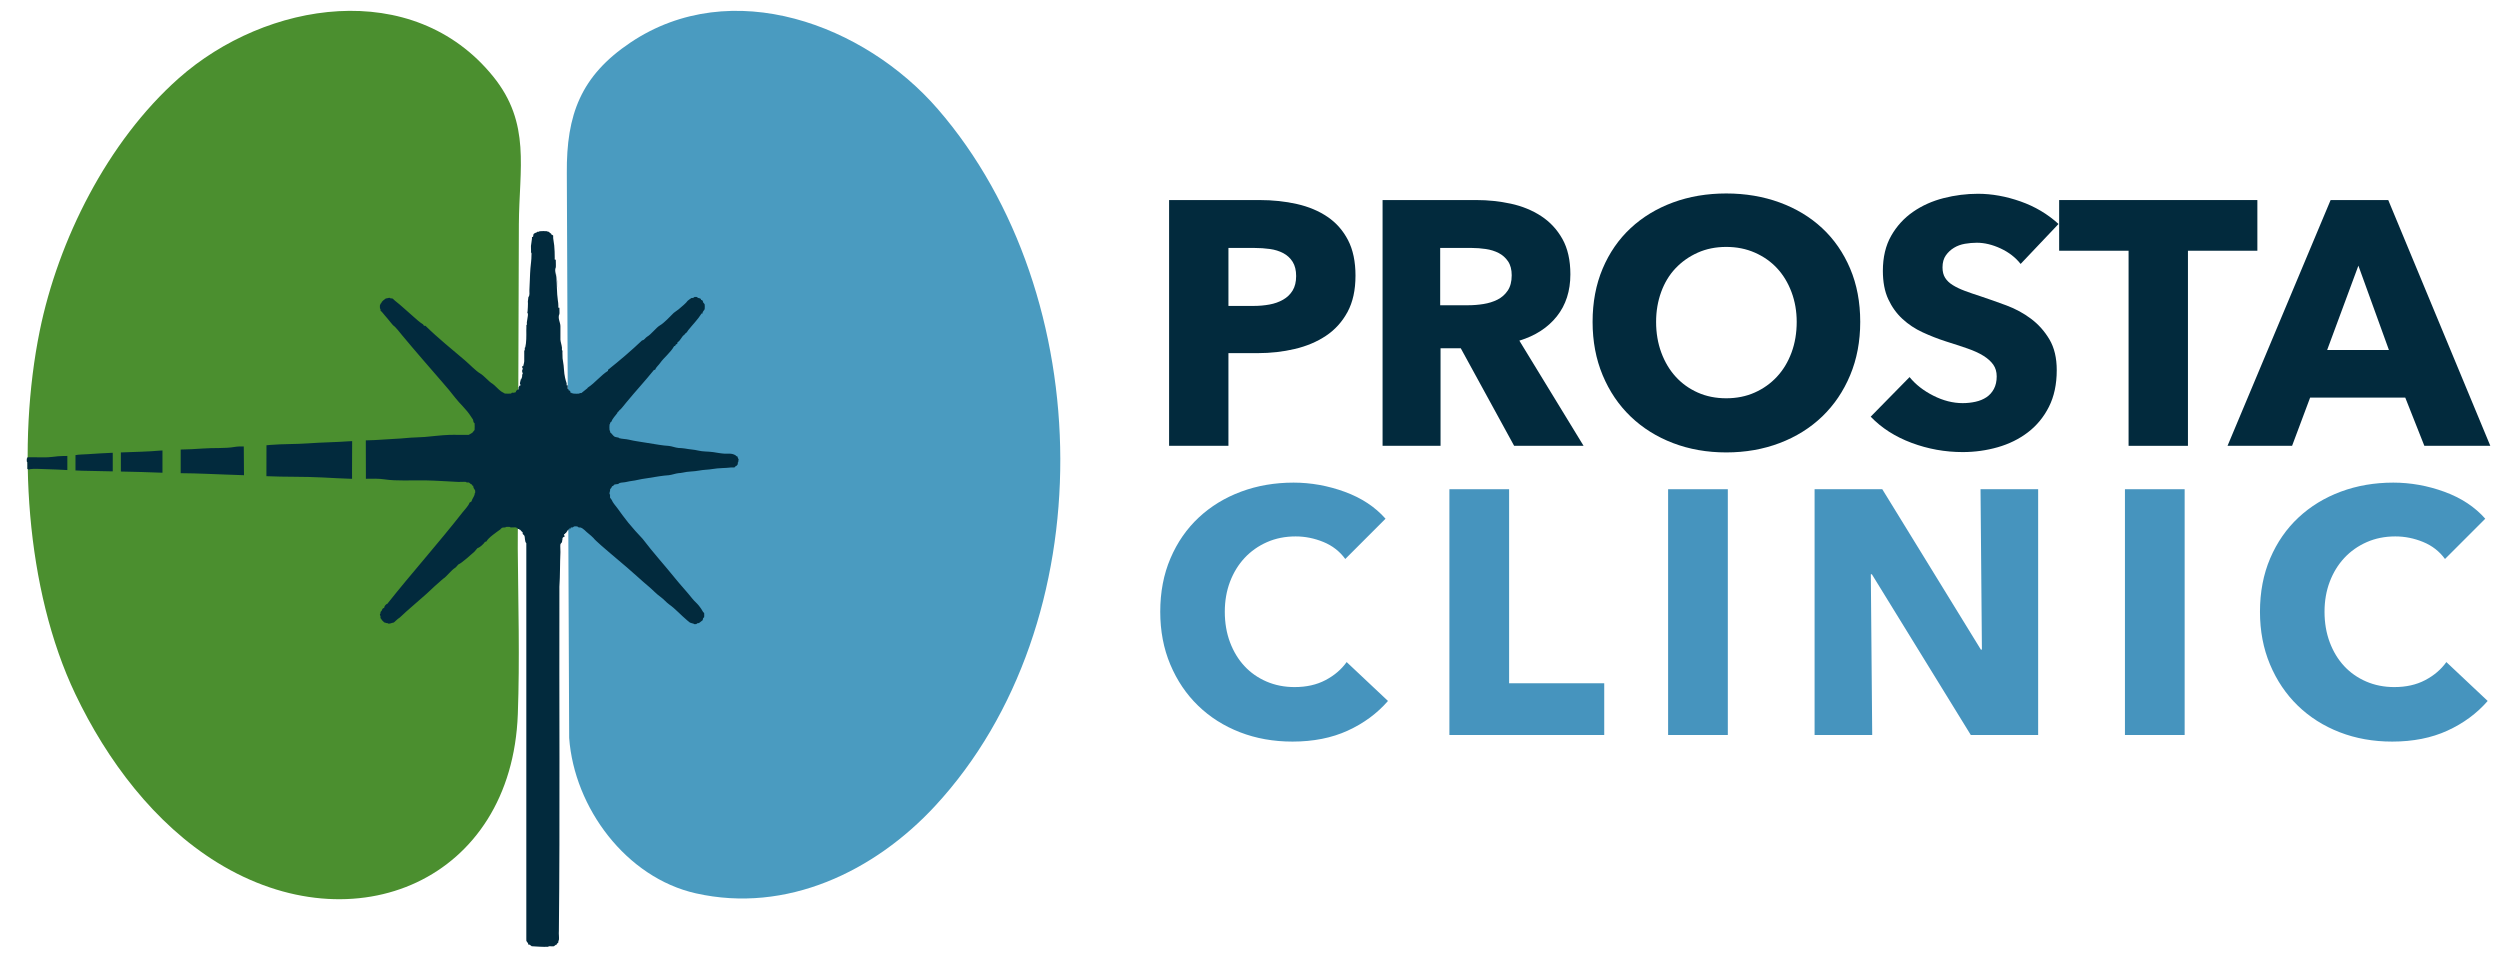
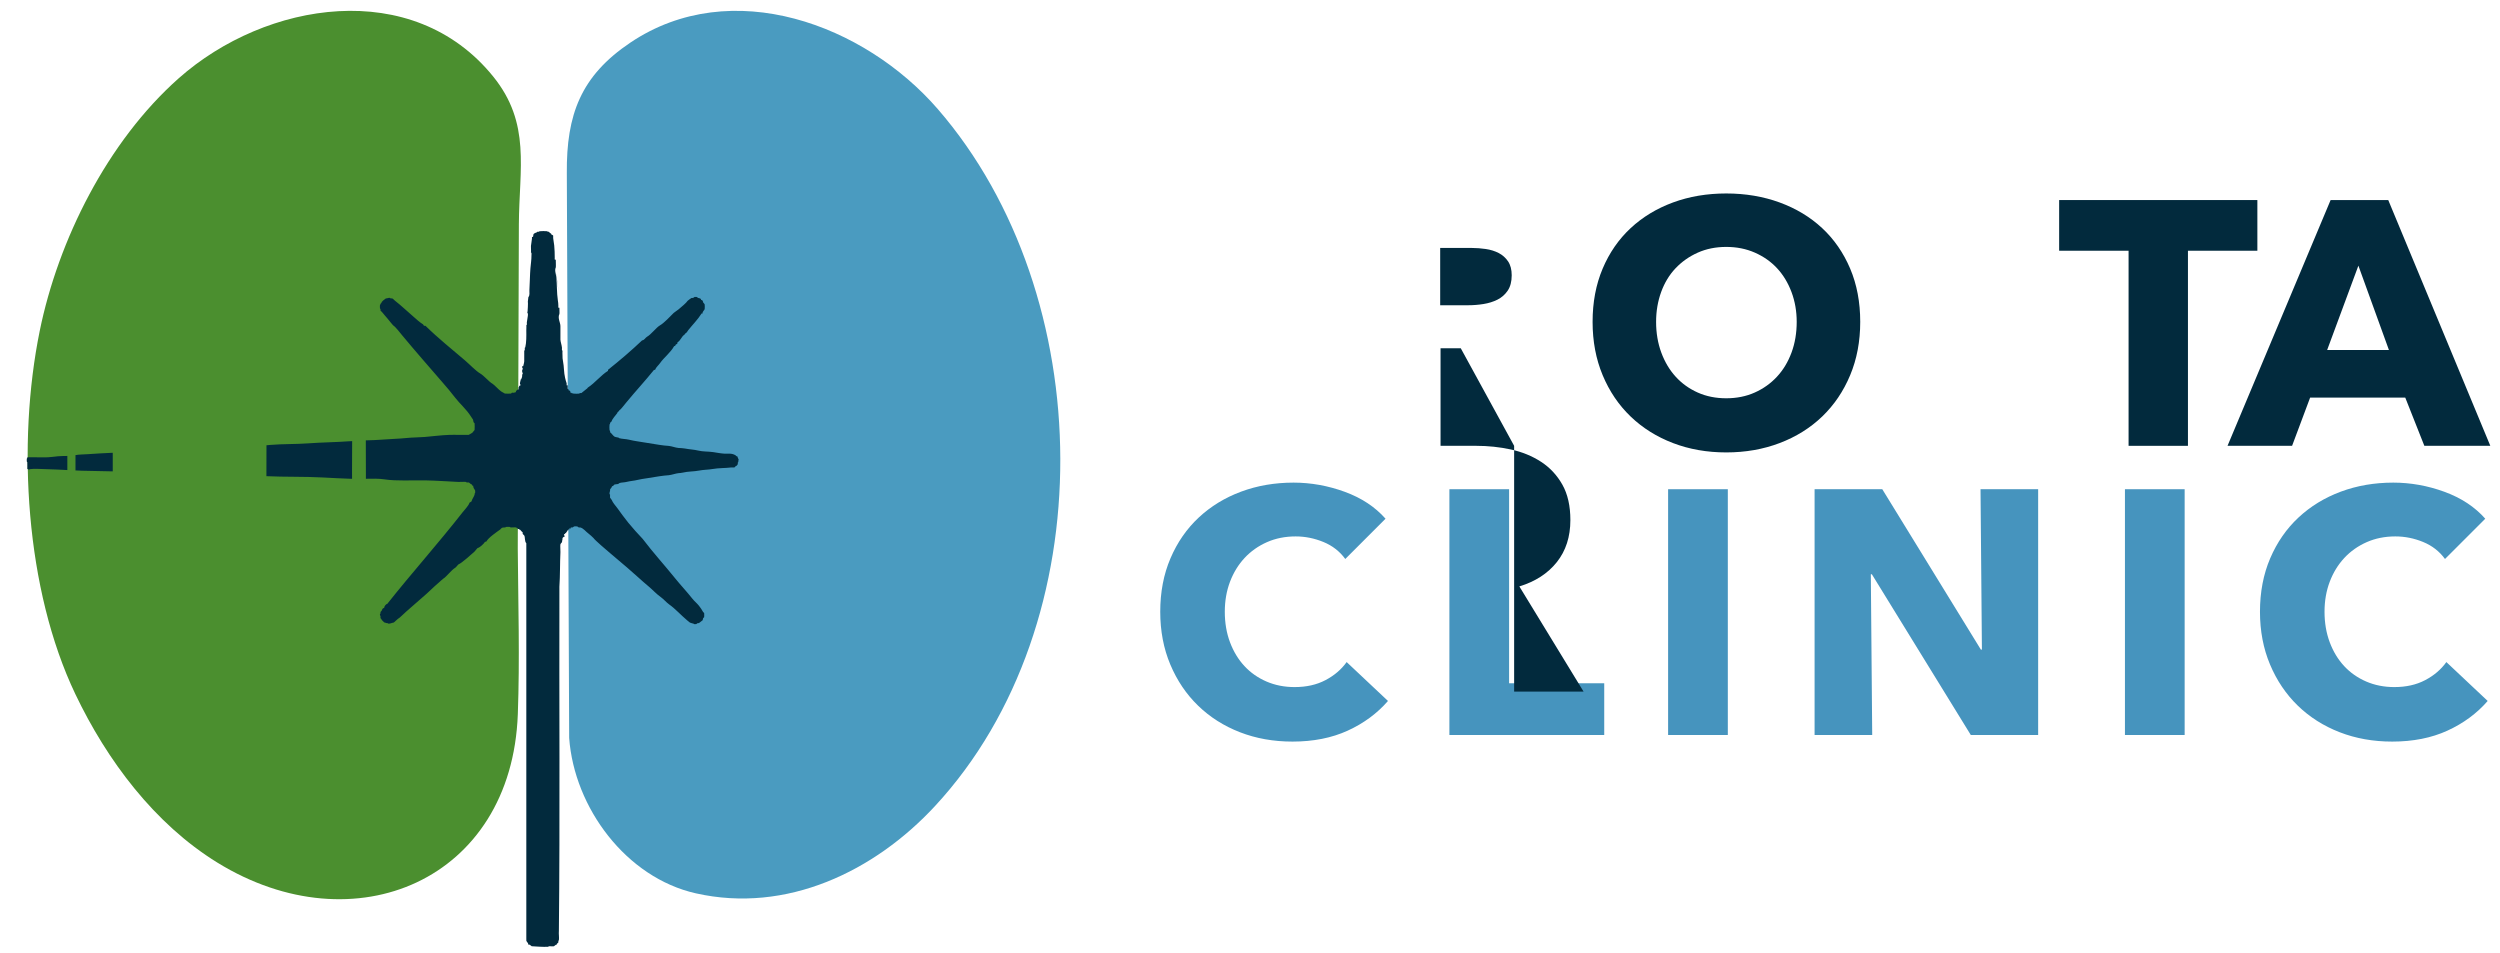
<svg xmlns="http://www.w3.org/2000/svg" id="a" width="206.175" height="78.56" viewBox="0 0 206.175 78.56">
  <defs>
    <style>.g{fill:#0a324c;}.h{fill:#4694be;}.i{fill:#022a3d;}.j{fill:#4b8f2f;}.k{fill:#4a9bc0;}</style>
  </defs>
  <g id="b">
    <path class="h" d="M111.144,60.257c-1.316.601-2.834.902-4.551.902-1.566,0-3.012-.258-4.338-.773s-2.477-1.246-3.449-2.19c-.975-.945-1.737-2.076-2.291-3.393s-.83-2.767-.83-4.352c0-1.622.281-3.092.845-4.409.562-1.317,1.341-2.438,2.333-3.364.992-.925,2.156-1.636,3.492-2.133,1.336-.496,2.777-.744,4.324-.744,1.432,0,2.838.253,4.223.758,1.383.506,2.504,1.246,3.363,2.219l-3.32,3.321c-.459-.63-1.06-1.098-1.805-1.403s-1.508-.458-2.289-.458c-.859,0-1.647.157-2.363.472-.715.315-1.33.75-1.846,1.303-.516.554-.916,1.207-1.203,1.961-.285.754-.43,1.58-.43,2.477,0,.916.144,1.756.43,2.519.287.764.684,1.417,1.19,1.961.504.544,1.111.969,1.816,1.274.707.305,1.48.458,2.32.458.973,0,1.822-.19,2.547-.573.727-.381,1.307-.877,1.746-1.489l3.408,3.207c-.898,1.031-2.004,1.847-3.322,2.448Z" />
    <path class="h" d="M119.532,60.615v-20.269h4.924v16.003h7.845v4.266h-12.769Z" />
    <path class="h" d="M137.569,60.615v-20.269h4.924v20.269h-4.924Z" />
    <path class="h" d="M162.532,60.615l-8.159-13.255h-.086l.114,13.255h-4.752v-20.269h5.583l8.13,13.227h.086l-.114-13.227h4.752v20.269h-5.554Z" />
    <path class="h" d="M175.244,60.615v-20.269h4.924v20.269h-4.924Z" />
    <path class="h" d="M201.839,60.257c-1.316.601-2.834.902-4.552.902-1.565,0-3.011-.258-4.337-.773-1.327-.515-2.477-1.246-3.45-2.19-.974-.945-1.737-2.076-2.29-3.393-.554-1.317-.83-2.767-.83-4.352,0-1.622.281-3.092.844-4.409.564-1.317,1.341-2.438,2.334-3.364.992-.925,2.156-1.636,3.492-2.133,1.336-.496,2.777-.744,4.323-.744,1.432,0,2.839.253,4.223.758,1.384.506,2.505,1.246,3.364,2.219l-3.321,3.321c-.458-.63-1.06-1.098-1.804-1.403s-1.508-.458-2.29-.458c-.859,0-1.647.157-2.362.472s-1.331.75-1.847,1.303c-.515.554-.916,1.207-1.202,1.961-.286.754-.43,1.58-.43,2.477,0,.916.144,1.756.43,2.519.286.764.683,1.417,1.188,1.961.505.544,1.111.969,1.817,1.274s1.48.458,2.319.458c.974,0,1.822-.19,2.548-.573.726-.381,1.307-.877,1.746-1.489l3.407,3.207c-.897,1.031-2.004,1.847-3.321,2.448Z" />
  </g>
  <g id="c">
-     <path class="i" d="M111.787,22.739c0,1.184-.219,2.181-.658,2.992-.44.811-1.031,1.465-1.775,1.961-.744.497-1.603.859-2.576,1.088s-1.984.343-3.035.343h-2.434v7.644h-4.894v-20.269h7.443c1.105,0,2.143.11,3.106.329.965.22,1.805.573,2.519,1.059.717.487,1.279,1.127,1.69,1.919s.615,1.77.615,2.934ZM106.893,22.768c0-.477-.096-.868-.287-1.174-.191-.305-.449-.544-.773-.716-.324-.171-.691-.286-1.102-.343s-.836-.086-1.273-.086h-2.148v4.781h2.062c.457,0,.896-.038,1.316-.114.42-.076.797-.21,1.131-.401.334-.19.596-.444.787-.759s.287-.71.287-1.188Z" />
-     <path class="i" d="M124.871,36.767l-4.401-8.045h-1.668v8.045h-4.781v-20.269h7.729c.974,0,1.923.1,2.849.3.926.201,1.756.54,2.491,1.017.734.477,1.321,1.107,1.761,1.889.439.783.658,1.756.658,2.92,0,1.374-.372,2.529-1.116,3.464-.745.935-1.775,1.603-3.092,2.004l5.296,8.674h-5.726ZM124.671,22.711c0-.477-.102-.863-.303-1.16-.201-.295-.46-.524-.776-.687-.317-.162-.672-.272-1.065-.329-.394-.057-.772-.086-1.137-.086h-2.618v4.724h2.331c.402,0,.815-.033,1.237-.1.421-.067.805-.186,1.15-.358.345-.172.628-.419.849-.744.22-.325.331-.745.331-1.26Z" />
+     <path class="i" d="M124.871,36.767l-4.401-8.045h-1.668v8.045h-4.781h7.729c.974,0,1.923.1,2.849.3.926.201,1.756.54,2.491,1.017.734.477,1.321,1.107,1.761,1.889.439.783.658,1.756.658,2.92,0,1.374-.372,2.529-1.116,3.464-.745.935-1.775,1.603-3.092,2.004l5.296,8.674h-5.726ZM124.671,22.711c0-.477-.102-.863-.303-1.16-.201-.295-.46-.524-.776-.687-.317-.162-.672-.272-1.065-.329-.394-.057-.772-.086-1.137-.086h-2.618v4.724h2.331c.402,0,.815-.033,1.237-.1.421-.067.805-.186,1.15-.358.345-.172.628-.419.849-.744.22-.325.331-.745.331-1.26Z" />
    <path class="i" d="M153.413,26.547c0,1.603-.276,3.068-.83,4.394-.554,1.327-1.322,2.462-2.305,3.407-.983.944-2.152,1.675-3.507,2.19-1.355.515-2.825.773-4.409.773s-3.049-.258-4.394-.773-2.51-1.246-3.492-2.19c-.983-.945-1.752-2.08-2.305-3.407-.554-1.326-.83-2.791-.83-4.394,0-1.622.276-3.087.83-4.394.553-1.307,1.321-2.419,2.305-3.335.982-.916,2.147-1.622,3.492-2.119,1.346-.496,2.811-.744,4.394-.744s3.054.248,4.409.744c1.355.497,2.523,1.203,3.507,2.119.982.916,1.751,2.028,2.305,3.335.554,1.308.83,2.773.83,4.394ZM148.174,26.547c0-.877-.143-1.698-.429-2.462-.287-.763-.683-1.417-1.188-1.961s-1.116-.974-1.832-1.289-1.503-.472-2.362-.472c-.858,0-1.642.157-2.348.472s-1.316.745-1.832,1.289-.911,1.198-1.188,1.961c-.277.764-.416,1.585-.416,2.462,0,.916.144,1.761.43,2.534s.683,1.437,1.188,1.99c.505.554,1.111.988,1.817,1.303s1.489.472,2.348.472c.859,0,1.642-.157,2.348-.472s1.317-.749,1.832-1.303c.516-.553.916-1.217,1.203-1.99.286-.773.429-1.617.429-2.534Z" />
-     <path class="i" d="M166.64,21.766c-.42-.534-.969-.959-1.645-1.274-.678-.315-1.332-.473-1.962-.473-.324,0-.653.029-.987.086-.334.058-.635.168-.901.33-.268.162-.492.372-.673.629-.182.258-.273.587-.273.988,0,.344.071.63.215.859s.352.43.63.601c.276.172.606.33.987.473s.811.291,1.289.444c.686.229,1.402.482,2.147.758.744.277,1.422.644,2.033,1.103.61.458,1.116,1.026,1.517,1.703.401.678.602,1.522.602,2.534,0,1.165-.215,2.171-.644,3.021-.429.85-1.007,1.551-1.731,2.104-.726.554-1.556.964-2.491,1.231-.935.267-1.899.4-2.892.4-1.45,0-2.853-.253-4.208-.758-1.355-.506-2.481-1.226-3.378-2.162l3.206-3.264c.496.611,1.149,1.122,1.961,1.532.811.411,1.618.615,2.419.615.362,0,.716-.038,1.06-.114s.644-.201.902-.372c.257-.172.462-.401.615-.688.152-.286.229-.63.229-1.03,0-.382-.096-.706-.286-.974-.19-.267-.463-.51-.815-.73-.353-.219-.792-.419-1.317-.601-.525-.181-1.121-.377-1.789-.587-.649-.21-1.284-.458-1.904-.745-.62-.286-1.173-.653-1.66-1.102-.486-.448-.878-.992-1.174-1.632-.296-.639-.443-1.417-.443-2.333,0-1.126.229-2.09.686-2.892.458-.802,1.06-1.46,1.804-1.976.744-.515,1.584-.892,2.519-1.131.935-.238,1.88-.358,2.834-.358,1.145,0,2.314.21,3.508.63,1.192.42,2.237,1.04,3.135,1.861l-3.121,3.292Z" />
    <path class="i" d="M180.44,20.678v16.089h-4.896v-16.089h-5.726v-4.18h16.347v4.18h-5.726Z" />
    <path class="i" d="M199.936,36.767l-1.575-3.979h-7.844l-1.489,3.979h-5.324l8.502-20.269h4.753l8.417,20.269h-5.439ZM194.496,21.909l-2.577,6.957h5.096l-2.519-6.957Z" />
  </g>
  <path id="d" class="g" d="M45.742,21.909c.139.744.239,1.478.344,2.229" />
  <path id="e" class="k" d="M46.94,60.866c.423,5.755,4.7,11.513,10.446,12.807,7.479,1.685,14.735-1.807,19.729-7.203,13.951-15.071,13.514-42.126.232-57.467-6.039-6.975-17.014-11.093-25.355-5.493-4.099,2.752-5.285,5.951-5.246,10.766" />
  <path id="f" class="j" d="M42.791,18.503c.025-4.612,1.008-8.327-2.113-12.187C34.052-1.88,21.928.082,14.737,6.457c-5.889,5.221-9.94,13.371-11.46,20.83-1.893,9.287-1.179,21.337,2.938,29.958,2.608,5.461,6.515,10.691,11.712,13.894,11.318,6.976,24.277,1.443,24.778-12.245.166-4.549.032-9.11-.005-13.656" />
  <path class="i" d="M5.553,37.602c-.263.007-.535.004-.76.025-.25.023-.605.076-.853.085-.56.021-1.125-.015-1.684,0,.023.068-.04.09-.043.107-.01.059-.008.194,0,.256.002.016.041.027.043.043.017.177-.012.374,0,.554l.149.064c.017-.005.027-.04.043-.043.315-.056,1.048-.008,1.407,0,.554.012,1.127.043,1.699.073-.001-.385-.001-.779,0-1.165Z" />
-   <path class="i" d="M13.399,37.15c-.054.004-.111.004-.164.008-1.07.099-2.179.107-3.267.154.001.519.001,1.057,0,1.576,1.147.022,2.29.051,3.43.098-.002-.603-.002-1.237.001-1.837Z" />
-   <path class="i" d="M20.118,38.699c0-.135-.012-1.03-.013-1.881-.263-.003-.522-.001-.772.043-.755.134-1.8.062-2.601.128-.598.049-1.215.067-1.831.085.002.634.002,1.311 0,1.95.733.011,1.469.021,2.172.054,1.006.047,2.031.073,3.05.112-.003-.253-.005-.438-.005-.49Z" />
  <path class="i" d="M29.033,38.639c-.001-.753.002-1.506.009-2.259-.08.005-.163.005-.243.011-1.108.082-2.262.088-3.369.171-1.022.076-2.086.043-3.113.128-.109.009-.228.02-.341.03.003.742.001,1.665-.005,2.551,1.536.072,3.115.024,4.653.106.779.042,1.609.087,2.411.112-.001-.283-.003-.566-.003-.849Z" />
  <path class="i" d="M60.93,37.947l-.128-.32c-.083.025-.099-.058-.149-.085-.334-.185-.531-.109-.895-.128-.301-.016-.649-.084-.938-.128-.41-.062-.842-.03-1.237-.128-.351-.087-.745-.098-1.109-.171-.196-.039-.31-.026-.512-.043-.257-.021-.553-.147-.81-.171-.285-.025-.497-.037-.768-.085-.35-.062-.715-.108-1.066-.171-.479-.085-.983-.14-1.45-.256-.258-.064-.573-.055-.81-.128-.017-.005-.026-.038-.043-.043-.101-.028-.26-.037-.341-.085-.112-.067-.245-.278-.362-.362.035-.079-.041-.158-.043-.171-.013-.091-.015-.382,0-.469.003-.016.037-.025.043-.043.008-.025-.008-.059,0-.085.009-.031.119-.097.128-.128.065-.226.323-.475.469-.682.009-.013.002-.071.064-.107.116-.066.055-.106.171-.171.054-.03.397-.461.49-.576.734-.899,1.56-1.782,2.303-2.708h.085c.075-.218.276-.36.426-.576.309-.442.86-.853,1.151-1.386h.085c-.009-.088.083-.179.171-.171v-.107c.023-.017.042-.051.064-.064.167-.095.343-.483.469-.554.116-.066.055-.106.171-.171.089-.05.147-.178.192-.235.364-.46.799-.887,1.108-1.386h.085c-.045-.137.15-.268.17-.362.012-.054.012-.33,0-.384-.01-.047-.123-.156-.128-.171-.021-.073-.007-.136-.106-.192-.02-.011-.056.008-.064,0-.008-.008.011-.044,0-.064-.051-.092-.175-.083-.235-.107-.025-.01-.112-.082-.128-.085-.034-.007-.137-.007-.17,0-.016.004-.109.08-.128.085-.036.01-.092-.01-.128,0-.024.007-.309.216-.32.235-.093.165-.538.525-.746.704-.085.072-.35.244-.405.298-.292.292-.803.841-1.13,1.023-.299.167-.721.746-1.066.938-.133.074-.227.293-.405.298-.883.839-1.84,1.657-2.814,2.43v.085c-.556.335-1.104,1.021-1.642,1.364-.072.046-.027.072-.128.128-.079.044-.39.331-.426.341-.036.01-.09-.009-.128,0-.017.004-.027.04-.043.043-.098.014-.371.014-.469,0-.009-.001-.143-.034-.17-.043-.022-.007-.037-.066-.107-.043v-.128c-.034.009-.043-.033-.064-.043-.022-.01-.056.008-.064,0-.008-.008.011-.044,0-.064-.016-.029-.079-.064-.085-.085-.016-.058.017-.26,0-.277h-.085c-.009-.048.015-.14,0-.171-.042-.089-.098-.328-.128-.448-.108-.441-.08-.913-.171-1.364-.036-.18-.044-.287-.043-.49.001-.078-.016-.349,0-.384-.077-.03-.037-.165-.043-.234-.017-.216-.128-.53-.128-.682v-1.109c0-.292-.246-.661-.085-1.002.019-.04-.002-.416,0-.512-.129.024-.085-.065-.085-.149-.002-.191-.018-.305-.043-.469-.094-.624-.064-1.28-.128-1.919-.026-.254-.163-.534-.043-.789.021-.044-.001-.529,0-.64-.129.024-.084-.065-.085-.149-.004-.357-.007-.682-.043-1.023-.019-.176-.059-.42-.085-.597-.01-.066.007-.144,0-.213-.041-.066-.134-.063-.171-.128-.011-.02.008-.056,0-.064-.008-.008-.044.011-.064,0-.04-.022-.099-.12-.128-.128-.027-.008-.06.008-.085,0-.018-.006-.027-.04-.043-.043-.109-.019-.525-.017-.64,0-.016.002-.026.039-.043.043-.039.009-.092-.01-.128,0-.016.004-.025.036-.043.043-.099.036-.205.075-.277.149l-.043.234h-.085c-.001.042.002.086,0,.128-.011.197-.072.433-.085.618-.008.11.024.482,0,.533.073.028.042.168.043.234.002.387-.056.714-.085,1.066-.048.582-.046,1.213-.085,1.791-.014.205.055.437-.085.597l-.043.362c.028.06-.014.878-.043.938.067.021.051.182.043.235-.025.166-.063.389-.085.554-.009.07.037.204-.043.235.018.037-.001.341,0,.426.007.437.012.995-.085,1.386-.004.017-.04.027-.043.043-.012.069.04.203-.043.234.016.034-.013.575,0,.725.018.209-.039.373-.085.554h-.085c-.003.039.01.107,0,.128l.043.021v.128l-.043.021c.005.012.005.201,0,.213l.043.021v.128l-.043.021c.005.025-.001.057,0,.085.005.143-.036.193-.085.32l-.043.021c.025.054-.092.279-.043.384.008.016.102.058-.021.128-.02.011-.056-.008-.064,0,.033.096-.039.121-.043.128-.014.031.009.123,0,.171-.094-.011-.126.081-.213.128v.064l-.064.064h-.064c-.006.007-.032-.007-.043,0-.079.05-.036.038-.149,0-.028.018-.065.08-.085.085-.046.013-.459.012-.512,0-.026-.006-.263-.146-.299-.171-.225-.153-.565-.551-.725-.64-.295-.165-.684-.661-1.023-.853-.324-.183-.88-.761-1.237-1.066-1.08-.924-2.234-1.844-3.262-2.857h-.107c-.017-.023-.051-.042-.064-.064-.037-.066.022-.034-.106-.107-.178-.101-.511-.408-.682-.554-.53-.454-1.042-.946-1.578-1.364-.065-.051-.136-.149-.213-.171-.035-.01-.089.009-.128,0-.017-.004-.026-.04-.043-.043-.133-.024-.216.055-.341.043-.114.076-.273.2-.362.32-.007.009.007.033,0,.043-.021.031-.068.056-.085.085-.006.009.006.029,0,.043-.009.018-.039.028-.043.043-.012.053-.009.239,0,.298.002.016.039.026.043.043.009.038-.01.092,0,.128.006.022.1.091.128.128.146.19.31.362.469.554.081.098.427.54.49.576.146.082.537.588.704.789,1.057,1.274,2.21,2.59,3.326,3.88.355.41.695.803,1.023,1.237.382.504.949.977,1.322,1.578.035.057.166.241.17.256.017.058.026.155.043.213.007.024.079.062.085.085.011.041.011.513,0,.554l-.192.234-.298.171c-.539.014-1.082-.019-1.62,0-.659.023-1.352.117-2.004.171-.497.041-.999.033-1.492.085-.619.065-1.293.076-1.919.128-.475.039-.961.054-1.446.068.008.857.011,2.066.008,3.167.523-.01,1.058-.023,1.523.047,1.038.156,2.271.064,3.369.085.89.017,1.847.084,2.729.128.204.01.445-.024.64,0,.016.002.026.04.043.043.052.009.121-.011.171,0,.048.01.13.099.171.128.035.025.132.018.106.128h.085c.013.013.032.164.043.192.02.049.12.176.128.213.009.041.008.17,0,.213-.003.016-.038.026-.043.043-.007.028.008.06,0,.085-.058.192-.195.343-.256.554-.016.055-.155.073-.171.128-.065.228-.397.566-.554.767-2.011,2.569-4.236,5.056-6.226,7.568-.112.006-.263.223-.256.341-.141-.011-.162.139-.213.235-.016.029-.079.064-.085.085-.01.036.009.09,0,.128-.004.017-.039.026-.043.043-.025.106.039.149.043.171.009.052-.013.126,0,.171.005.019.065.056.085.085.007.01-.007.034,0,.043.059.081.169.153.234.234.072-.028.108.037.128.043.034.01.089-.008.128,0,.017.003.027.04.043.043.181.027.298-.062.469-.085.053-.016.276-.262.341-.298.191-.106.46-.412.682-.597.453-.376.871-.784,1.365-1.194.449-.373.899-.846,1.365-1.236.065-.055.294-.272.341-.298.24-.134.68-.728.981-.895.082-.046.236-.281.298-.298.197-.056,1.034-.804,1.279-1.023.074-.067.236-.293.256-.298.221-.063.517-.354.618-.512l.021-.043.021.043c.022-.007.083-.038.085-.043.135-.291.834-.769,1.13-.981.045-.032.085-.102.128-.128.103-.061.191-.026.299-.043.016-.002.027-.041.043-.043.094-.01.246-.009.341,0,.015.002.027.042.043.043.146.011.336-.023.469,0,.017.003.038.066.107.043.002.028-.003.058,0,.085.032.007.076-.009.107,0,.015.004.024.034.043.043.031.015.068.004.107.064.052.081.167.158.17.171.01.036-.01.092,0,.128.008.027.104.088.128.128.085.142.016.485.171.64v32.597c-.012.057.018.176,0,.213l.043.021c-.018.062.061.085.085.128.021.038.03.113.043.149.035.003.071-.002.106,0l.171.128c.447.02.899.071,1.365.043.015-.001.028-.042.043-.043.12-.009.334.025.426,0,.034-.009.149-.159.234-.128-.034-.089.115-.144.128-.192.01-.036-.009-.09,0-.128.004-.017.04-.027.043-.043.034-.231-.025-.528,0-.767.096-9.419.018-19.008.043-28.397.064-.919.039-1.935.085-2.857.009-.183-.033-.484,0-.64.01-.047.124-.157.128-.171.021-.079.006-.142.043-.256.008-.025-.008-.059,0-.085.009-.03.116-.126.171-.107.002-.026.005-.062,0-.085-.002-.007-.075-.025-.043-.128.028-.002.058.003.085,0,.002-.028-.001-.057,0-.085h.085c.012-.059-.001-.106.085-.128v-.085h.085c.003-.028-.002-.057,0-.085.028-.002.058.003.085,0v-.085h.128v-.085c.047-.006.107.01.149,0,.015-.004.113-.082.128-.085.043-.009.213-.009.256,0,.016.004.109.08.128.085.036.01.093-.01.128,0,.277.081.455.351.682.512.036.025.384.324.405.362.087.155,1.144,1.057,1.386,1.258.476.395.955.81,1.407,1.194.632.536,1.134,1.026,1.748,1.535.329.273.644.628,1.023.895.232.164.431.42.682.597.506.357.955.872,1.493,1.322.021.018.2.167.213.171.059.017.071.019.128.043.058.025.118.028.17.043.017.005.027.04.043.043.037.007.135.008.171,0,.015-.003.103-.075.128-.085.025-.01.062.01.085,0,.109-.048.212-.171.32-.235.028-.054.029-.122.043-.171.007-.024.079-.062.085-.085.009-.034.009-.307,0-.341-.006-.022-.07-.056-.085-.085-.098-.182-.218-.356-.341-.512-.172-.219-.366-.358-.554-.597-.46-.583-.958-1.105-1.407-1.663-.838-1.04-1.834-2.139-2.686-3.262-.378-.391-.821-.89-1.194-1.343-.33-.401-.588-.781-.895-1.194-.183-.246-.344-.403-.469-.682-.022-.05-.125-.16-.128-.171-.017-.063.01-.178,0-.256-.002-.016-.04-.026-.043-.043-.026-.141.067-.242.043-.384.033-.068.09-.117.128-.171.009-.013.001-.066.064-.107.011-.007.034.006.043,0,.039-.027.103-.121.128-.128.099-.028.209-.023.299-.043.016-.004.109-.08.128-.085.175-.048.373-.04.554-.085.327-.081.635-.095.938-.171.229-.057.491-.093.725-.128.358-.053.722-.109,1.066-.171.262-.047.493-.057.768-.085.259-.027.551-.143.81-.171.145-.015.2-.007.341-.043.435-.108.921-.082,1.364-.171.356-.071.75-.064,1.109-.128.493-.088,1.033-.065,1.535-.128.077-.01.193.017.256,0,.024-.007.09-.101.128-.128.009-.006.032.007.043,0,.028-.018.101-.129.107-.149.01-.036-.011-.092,0-.128.005-.017.039-.026.043-.043.015-.059-.029-.13.043-.171Z" />
  <path class="i" d="M9.298,37.34c-.686.036-1.403.061-2.075.117-.317.026-.696.016-.998.077.001.417.001.846-0,1.263.176.008.357.019.529.024.849.023,1.696.037,2.544.053-.001-.505-.001-1.029 0-1.534Z" />
</svg>